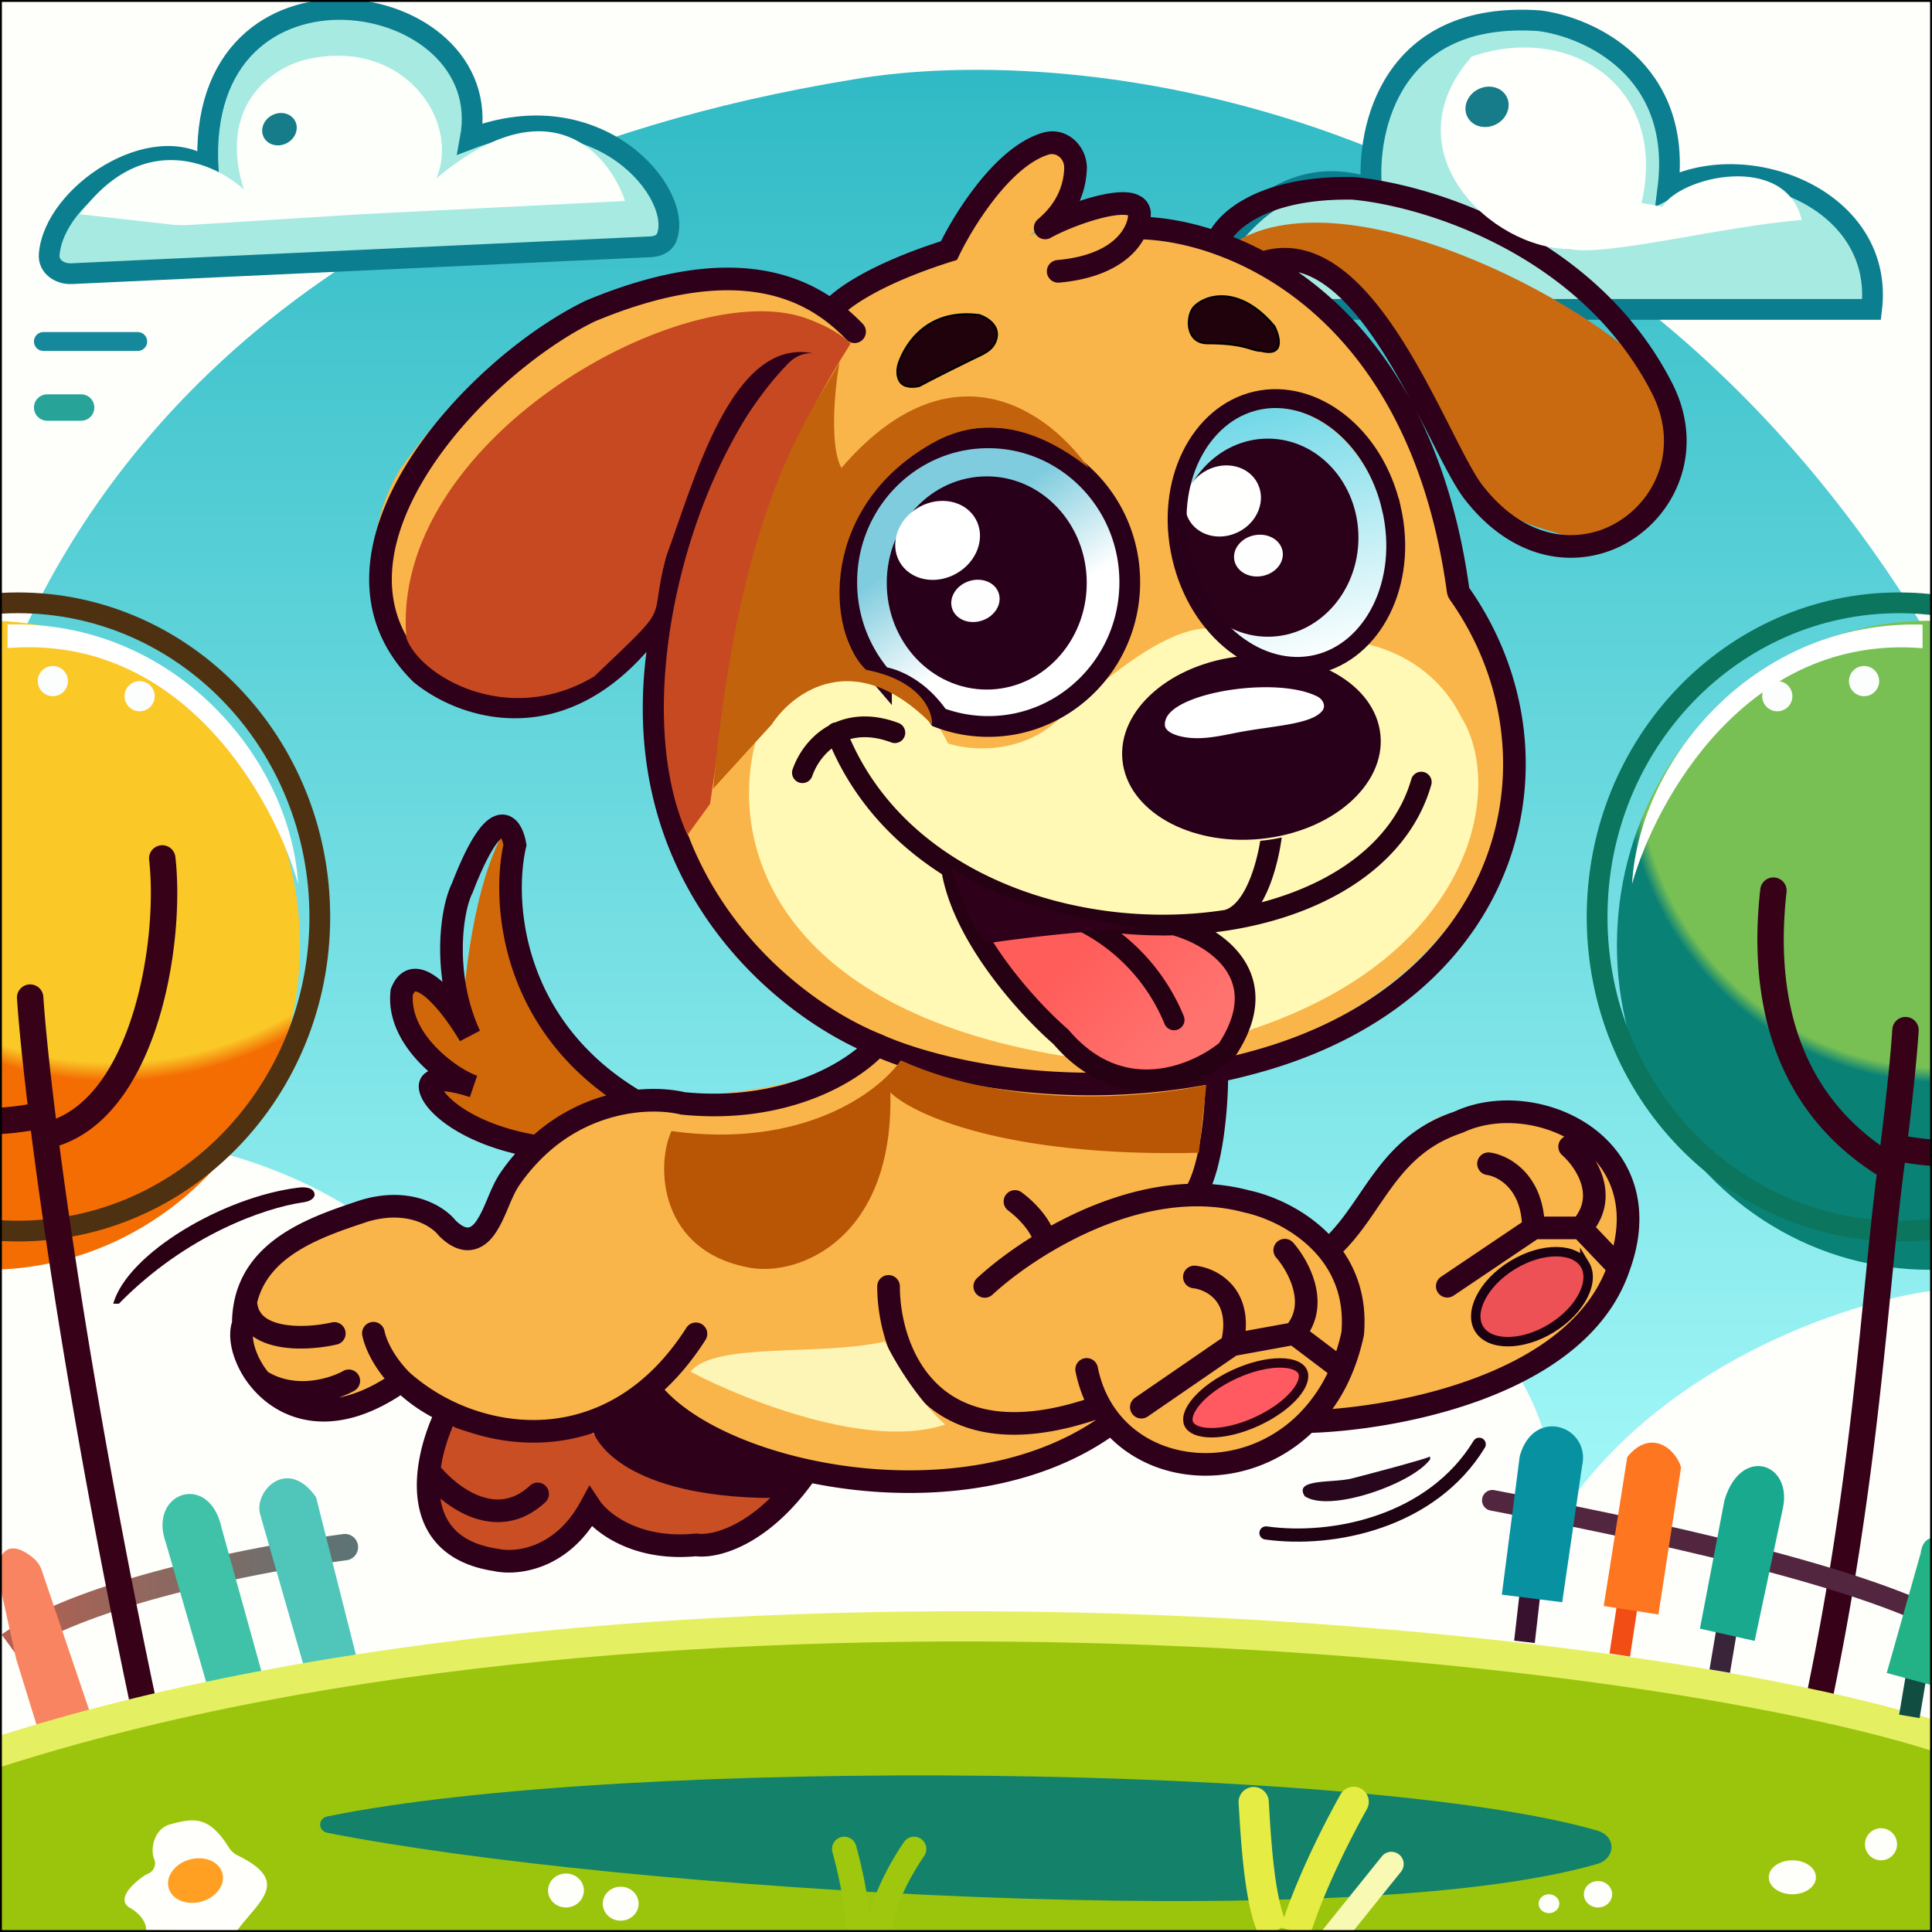
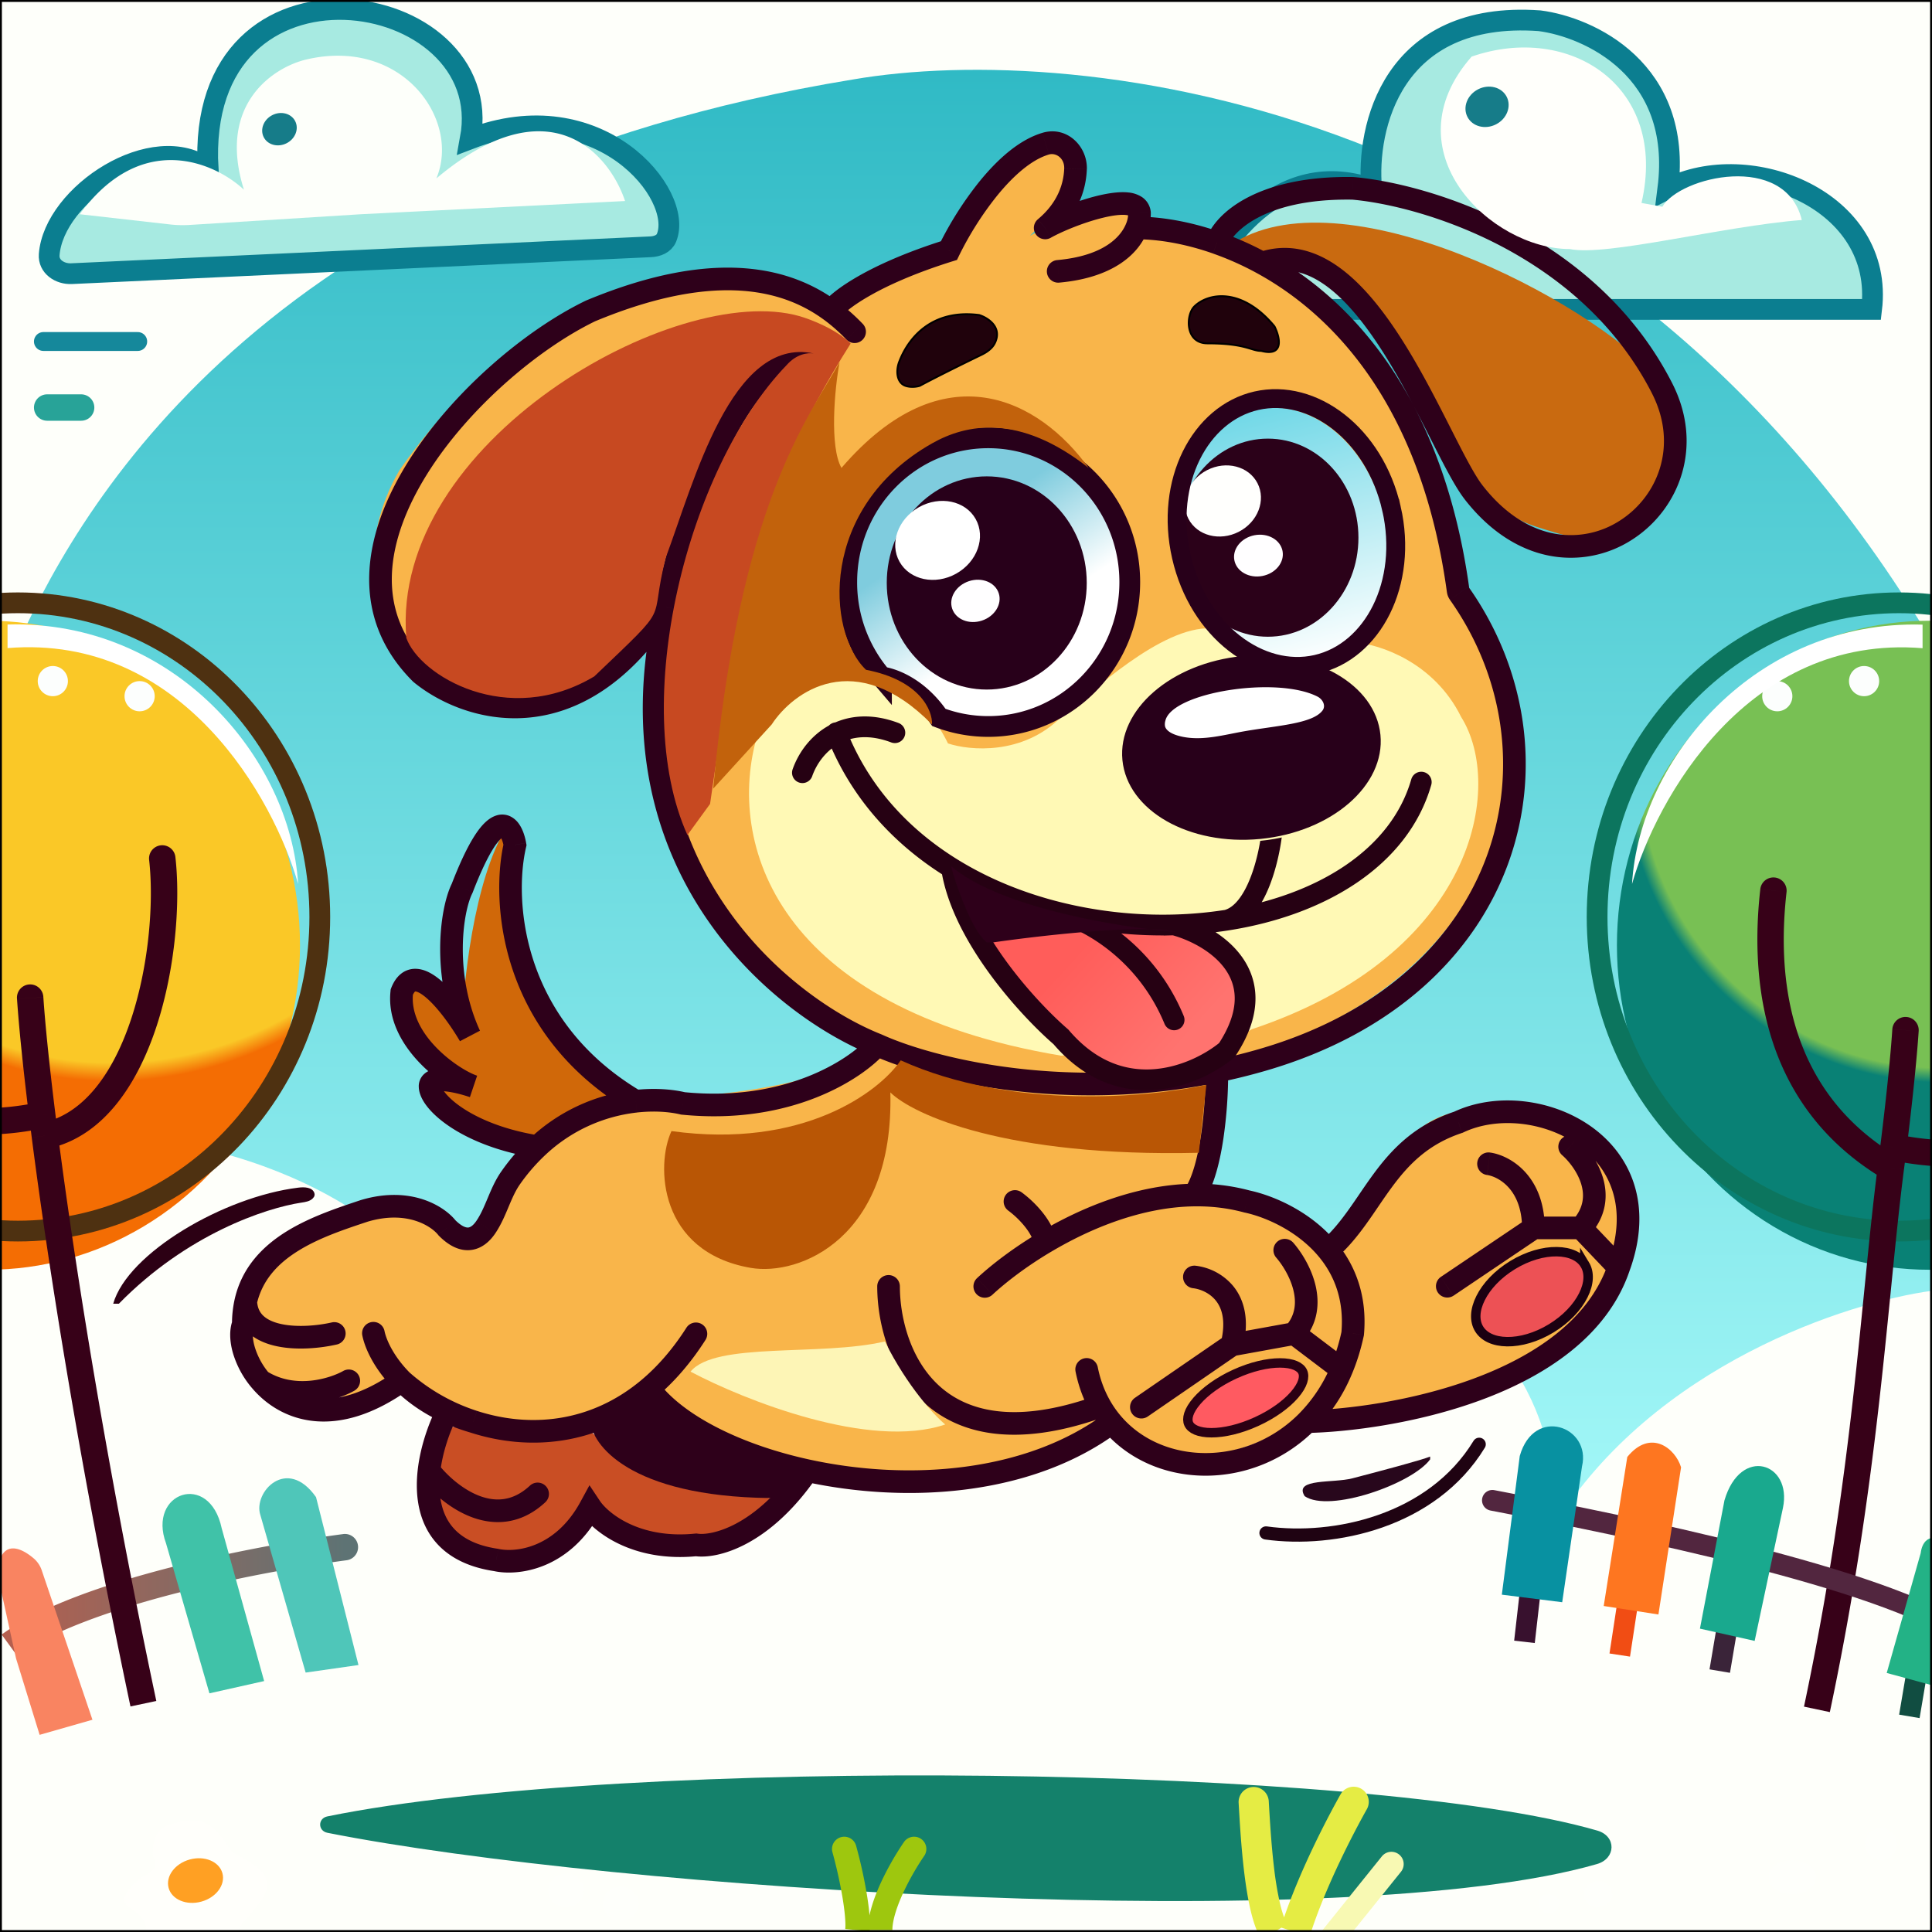
<svg xmlns="http://www.w3.org/2000/svg" width="1024" height="1024" fill="none" viewBox="0 0 1024 1024">
  <g clip-path="url(#a)">
    <path fill="#FEFFFA" d="M0 0h1024v1024H0z" />
    <path fill="url(#b)" d="M183.89 826.94a7 7 0 0 0-1.78-13.88zm-1.78-13.88a804 804 0 0 0-92.08 17.79c-34.18 8.8-68.77 20.63-89.15 35.5l8.24 11.3c18.02-13.13 50.26-24.46 84.4-33.25a790 790 0 0 1 90.37-17.46z" />
    <path fill="#4FC6B9" d="m138 803 24 83.5 28-4-22.5-89C152 771.5 134 791 138 803" />
    <path fill="#40C2A8" d="m140 891-29 6.5L88 818c-10-27 23-38.5 29.5-8z" />
    <path fill="#F98461" d="M22.24 832.65 49 911.5l-28 8L8.5 879l-9.4-42.73a15 15 0 0 1-.23-5.6c2.58-14.87 12.62-10.29 19.37-4.36a14.5 14.5 0 0 1 4 6.34" />
    <path fill="url(#c)" d="M452 42.14c-306 50-406.67 220-442 298H-8v264c126-18 212.67 41.34 224 64 514-102.14 613.33 34 608 140 52.8-84.8 155.33-118 200-124v-344c-171.2-288-452.67-318.66-572-298" />
    <path fill="#A7EAE1" d="M344.88 130.8 37.96 145.05c-6.3.3-12.36-3.77-11.89-10.06 2.4-32 55.43-67.03 84.21-45.44-7-123 154-97 139-16 68.03-26.1 113.48 29.44 103.98 52.5-1.33 3.23-4.91 4.59-8.4 4.75M632 164h360c7-58-65-86-108-64 8-63.2-42-85.67-68-89-78.4-5.6-92 57-89 89-52.8-18.4-85.33 35-95 64" />
    <path stroke="#0B7E90" stroke-width="11" d="M344.88 130.8 37.96 145.05c-6.3.3-12.36-3.77-11.89-10.06 2.4-32 55.43-67.03 84.21-45.44-7-123 154-97 139-16 68.03-26.1 113.48 29.44 103.98 52.5-1.33 3.23-4.91 4.59-8.4 4.75ZM632 164h360c7-58-65-86-108-64 8-63.2-42-85.67-68-89-78.4-5.6-92 57-89 89-52.8-18.4-85.33 35-95 64Z" />
    <path fill="#C94E24" d="M412 794c-52-.8-91.73-25.67-101.07-38-24.8 4-59.66 1.67-74 0-35.2 65.6 38 89 70 47l4-9C334 843 395 819 412 794" />
    <path fill="#C96A10" d="M878.29 199.83C842.4 159.13 710.39 90.1 652 130l20.86 8.98c8.69-9.98 37.54-10.98 75.08 52.87 18.17 30.91 34.24 71.6 57.36 83.64 5.85 3.04 12.38 4.75 18.68 6.7 52.44 16.17 79.94-40.85 54.3-82.36" />
    <path fill="#2E001A" d="m313 754 35-19c4.8 25.6 53.33 40 77 44l-10 15c-77.6.8-100.33-26.33-102-40" />
    <path fill="#F9B54A" d="M138.37 670c14.16-12.5 50.8-36.2 84-31 8.33 10.34 27.3 24.8 36.5 0 12.33-19.66 44.3-58.4 73.5-56 38-.5 117.4-7.5 131-31.5 27.86 13.6 101.59 34.98 176.69 13.62-70.45 15.22-150.62 4.49-211.2-35.12-88.72-50-86.85-161.5-71.04-229.1-6.75 18.07-18.1 38.68-34.95 49.1-84.8 72-156-25-111-101 83.2-118.4 185.33-108 226-88 24.8-15.2 53-25.67 64-29 13.6-29.6 43.66-53.67 57-62 25.6 10.4 2 41-13 55 56.8-32.8 61.66-17.67 57-6 47.66 2.33 147.8 44.2 167 193 13 17.33 37.2 62.2 30 103-10.94 79.89-76.95 131.05-156 149.27-.03 16.12-2.15 51-10.5 63.73 34.33 1.67 98.2 22.7 79 93.5-17 42-86.6 70.3-123 31.5-43.6 48.8-135.08 37-175.37 25-57.6-22.4-70.1-41.66-69.15-48.5-30.24 24.44-85.5 48.19-132.98 0-42 26.5-109.9 6.9-73.5-59.5" />
    <path fill="#F9B54A" d="M693.87 753c32.4-34.8 24.16-79.16 15-97 36.5-45 34.5-68.5 82.5-68.5 78 0 75.16 57.34 64 86-18 54.4-115.17 75.67-161.5 79.5" />
    <path fill="#FFF9B5" d="M401.45 389.53c24-54.8 80.5-38 101 4.5 11.5 3.83 39.6 6.4 60-14 16-13 53.1-48.2 79.5-47l10 7.5c10.5.67 35.1 3 49.5 7 3 .17 10.6-1 17-7 12.67 1 41.6 10.3 56 39.5 23 36.5 7.8 125.9-111 165.5-9.6 6.8-71.33 12.17-101 14-150.8-25.2-178-112.5-161-170" />
    <path fill="#D06809" d="M326.51 579c-46.8-24-57.34-104.83-58.01-140.5-17.2 27.2-23.65 85.17-23.49 109l-5-5c-6.4-14-20.33-20.5-26.5-22-8 17.6 17.67 41 31.5 50.5l-21.5 2.5c2.8 20 36.84 29.67 53.5 32z" />
    <path fill="#2E001A" d="m464.95 553.82 2.49-5.46-.14-.07-.13-.05zm-103 31-1.39 5.83.4.1.4.04zm-125 66-4.73 3.68.22.3.27.26zm-44-9-1.72-5.75-.09.03-.09.02zm-64 60 5.6 2.17.4-1.05v-1.12zm84 30 4-4.48-3.57-3.2-3.9 2.79zm161.06-21.78a6 6 0 0 0-10.12-6.44zm-170.19-4.45a6 6 0 1 0-11.74 2.46zm273.13-23.77a6 6 0 0 0-12 0zm40.92-4.4a6 6 0 0 0 8.16 8.8zm143.08-40.6-1.57 5.79.16.04.16.03zm56 70 5.87 1.25.08-.36.03-.37zm-135.11 17.82a6 6 0 1 0-11.77 2.35zm-40.38-92.7a6 6 0 1 0-7.01 9.74zm12.5 26.42 3.06 5.15zm115-96.54-1.68-5.77zm-316-240 5.84 1.32.03-.1.02-.1zm77.23-131.13a6 6 0 1 0-2.48-11.74zm18.44-10.7a6 6 0 0 0 8.64-8.34zm-135.68-15.17-2.3-5.54-.16.06-.15.07zm-90 192-4.24 4.24.2.2.21.18zm280-224 1.8 5.72 2.47-.77 1.13-2.34zm51-12-3.84-4.61a6 6 0 0 0 6.79 9.83zm50-8 6-.23-.01-.27-.04-.27zm-43.54 25.02a6 6 0 1 0 1.08 11.95zM272.95 447.82l5.85 1.35.27-1.19-.21-1.2zm-28 23 5.37 2.68.13-.26.1-.26zm4 78-5.17 3.03 10.62-5.55zm-36-23-5.59-2.19-.28.74-.1.78zm38 50-1.9 5.69 3.84-11.37zm34 31.95 4.1 4.39zm432-507.95.52-5.98-.21-.02h-.21zm164 106-5.34 2.72zm-100 55-4.74 3.67zm-112-121.38-2.87 5.26zm-432 608.9 2.5-5.46zm26 78.48 1.32-5.86-.22-.05-.22-.03zm50-28 5-3.33-5.52-8.28-4.75 8.74zm56 20 .87-5.94-.73-.1-.74.07zm404-224 1.9 5.69.34-.12.34-.15zm-69 67.81-4.65 3.8zm-102.4 78.24a6 6 0 0 0 6.8 9.9zm109.5-15.05 5.54 2.32zm-25.58-67.14a6 6 0 0 0-9.04 7.9zm-51.88 12.17a6 6 0 0 0-1.28 11.93zM227.39 779.5l-5.97-.7zm61.64 16.71a6 6 0 1 0-8.16-8.8zm-110.77-83.54a6 6 0 1 0-2.62-11.7zm-48.01-22.85-5.85-1.34zm57.67 47.21a6 6 0 0 0-5.93-10.43zm575.68-60.19a6 6 0 0 0 6.7 9.95zm49.35-26.02v-6h-1.83l-1.52 1.02zm-23.17-39.95a6 6 0 1 0-1.66 11.89zm46.14-7.6a6 6 0 1 0-7.94 9zM554.2 76.16l-1.71-5.75zm15.85 13.35 6 .2zm203.34 224.92 4.9-3.47zm-.54-1.36 5.94-.81zM257.49 650.41l4.97 3.37zm13.17-26.13-4.91-3.45zm189.76-74.4c-9.71 11.19-43.8 34.37-97.87 28.97l-1.2 11.94c57.93 5.79 95.84-18.9 108.13-33.04zm-207.89 97.16c-1.78 2.62-3.29 3.43-4.25 3.56-.8.1-3.07-.01-7.09-4.03l-8.48 8.49c5.33 5.34 11.14 8.25 17.17 7.43 5.87-.8 9.96-4.86 12.58-8.71zm-10.84.1c-6.17-7.93-24.06-19-50.46-11.07l3.45 11.5c21.59-6.48 34.37 2.86 37.53 6.93zm-32.74 89.15a113 113 0 0 0 40.15 22.92l3.7-11.41a101 101 0 0 1-35.85-20.45zm40.15 22.92c30.8 10.02 67.67 7.43 98.72-18.7l-7.73-9.18c-27.38 23.04-59.76 25.42-87.28 16.47zm98.72-18.7c9.45-7.96 18.28-18.03 26.2-30.47l-10.13-6.44c-7.32 11.5-15.36 20.63-23.8 27.73zm117.13-58.7c0 18.1 5.8 43.8 24.1 60.96 18.8 17.62 49.14 24.78 94.89 8.7l-3.98-11.31c-43.05 15.12-68.2 7.45-82.7-6.15-15-14.05-20.3-35.96-20.3-52.2zm61.08 4.4c7.02-6.5 17.78-14.85 30.99-22.7l-6.13-10.31c-13.9 8.26-25.35 17.1-33.02 24.22zm8.42-44.53a48 48 0 0 1 8.06 7.6c2.95 3.5 5 7.06 5.53 10.1l11.82-2.05c-1.07-6.12-4.69-11.65-8.17-15.79a60 60 0 0 0-10.23-9.6zm22.57 21.84c21.37-12.71 48.52-23.76 76.01-24.13l-.16-12c-30.4.41-59.64 12.53-81.99 25.81zm76.01-24.13c8.82-.12 17.66.86 26.35 3.22l3.14-11.58a107 107 0 0 0-29.65-3.64zm5.92-69.57c0 7.45-.58 19.56-2.34 31.45-1.8 12.2-4.66 23-8.6 28.72l9.88 6.8c5.66-8.22 8.8-21.53 10.6-33.77a243 243 0 0 0 2.46-33.2zm-176.49-10.54c31.1 14.16 115.37 35.16 208.16 8.3l-3.34-11.53c-89.6 25.94-170.93 5.48-199.84-7.7zm208.16 8.3c68.95-19.96 111.55-62.05 128.98-110.55 17.4-48.4 9.48-102.54-21.32-146.07l-9.8 6.93c28.64 40.47 35.84 90.53 19.83 135.08-15.97 44.45-55.3 84.06-121.03 103.08zm-203.45-19.34c-24.18-9.6-58.95-32.49-83.8-69.66-24.73-36.97-39.8-88.3-24.57-155.44l-11.7-2.65c-15.98 70.46-.2 125.14 26.29 164.76 26.36 39.43 63.19 63.75 89.35 74.14zm-108.32-225.3c3.93-20.67 12.41-52.23 24.95-79.57 6.28-13.68 13.46-26.06 21.43-35.46 8-9.45 16.38-15.4 24.96-17.22l-2.48-11.74c-12.22 2.58-22.74 10.7-31.64 21.2-8.93 10.54-16.65 23.99-23.17 38.21-13.06 28.46-21.78 61-25.84 82.33zm-48.51-163.52c-31.99 15.47-71.11 48.48-94.36 85.85-11.64 18.73-19.57 38.97-20.26 58.98-.7 20.23 6.03 39.86 22.99 56.8l8.48-8.48c-14.54-14.54-20.06-30.92-19.48-47.9.6-17.22 7.48-35.41 18.46-53.06 22-35.38 59.38-66.87 89.4-81.4zm-91.22 202.02c12.6 10.43 34.59 21.02 60.06 19 25.8-2.04 54.01-16.93 78.81-55.37l-10.08-6.5c-23.2 35.95-48.33 48.23-69.68 49.92-21.7 1.71-40.71-7.4-51.45-16.3zm238.15-189.79a105 105 0 0 0-13.19-11.66l-7.13 9.65a93 93 0 0 1 11.68 10.34zm-13.19-11.66c-11.57-8.55-27.43-16.14-49.34-17.8-21.82-1.66-49.29 2.58-84.1 17.09l4.62 11.07c33.54-13.97 59.09-17.68 78.57-16.2 19.4 1.48 33.15 8.13 43.12 15.5zm1.32 8.31c1.14-1.59 5.62-5.87 15.44-11.47 9.6-5.5 23.85-12 43.9-18.29l-3.59-11.45c-20.74 6.5-35.8 13.34-46.26 19.32-10.25 5.85-16.58 11.18-19.25 14.92zm62.95-32.87a172 172 0 0 1 20.02-31.56c8.8-10.86 18.44-19.26 27.53-21.96l-3.41-11.5c-12.71 3.77-24.28 14.6-33.45 25.9a184 184 0 0 0-21.49 33.89zm55.7-46.13c-.27 8-3.41 18.13-13.94 26.9l7.68 9.23c13.47-11.22 17.87-24.73 18.25-35.71zm-7.15 36.74c6-3.39 17.6-8.19 27.75-10.64 5.15-1.25 9.34-1.74 12.05-1.46 1.34.14 1.8.42 1.79.41a1.4 1.4 0 0 1-.49-.77l11.9-1.53a10.7 10.7 0 0 0-4.6-7.58 16 16 0 0 0-7.37-2.47c-4.78-.49-10.56.4-16.1 1.73-11.2 2.71-23.83 7.92-30.83 11.86zm41.06-13a14 14 0 0 1-1.13 5.54l11.14 4.47a26 26 0 0 0 1.98-10.46zm-1.13 5.54c-2.67 6.67-11.48 17-36.42 19.26l1.08 11.95c28.23-2.56 41.71-14.87 46.48-26.74zm-233.49 460.4c-6.98-1.66-16.44-2.43-27.05-1.25l1.32 11.92c9.35-1.03 17.41-.31 22.95 1zm-96.23-132.52c-7.06 30.42-3.34 100.9 66.79 142.4l6.1-10.33c-64.27-38.03-67.48-102.33-61.2-129.36zm11.75.31c-.56-3.19-1.66-7-3.72-9.97a12 12 0 0 0-4.79-4.17 10 10 0 0 0-7.39-.37c-4.41 1.42-8.15 5.56-11.55 10.91-3.6 5.66-7.59 13.91-12.06 25.49l11.2 4.32c4.33-11.23 8-18.67 10.98-23.37a28 28 0 0 1 3.7-4.83c.99-.97 1.47-1.12 1.41-1.1-.21.06-.75.11-1.29-.14-.38-.17-.36-.32-.07.1.63.9 1.33 2.75 1.76 5.22zm-39.28 21.36c-3.56 7.13-6.23 19.86-6.28 34.47-.05 14.77 2.56 32.17 10.2 48.73l10.9-5.03c-6.76-14.64-9.15-30.24-9.1-43.66.05-13.6 2.58-24.27 5.02-29.14zm14.55 77.65c-4.6-7.85-12.2-18.85-19.9-25.62-3.66-3.22-8.46-6.5-13.7-6.67a12 12 0 0 0-8.13 2.75c-2.3 1.88-3.9 4.49-5.04 7.39l11.18 4.37c.66-1.7 1.25-2.3 1.45-2.46.08-.06.05-.06.17-.05.78.02 2.84.77 6.15 3.68 6.26 5.5 13.07 15.2 17.47 22.68zm-1.23 24.36c-4.05-1.39-10.3-3.12-15.75-3.64-2.62-.25-5.77-.3-8.52.58a10 10 0 0 0-4.52 2.87 8.8 8.8 0 0 0-2.16 5.87h12c0 .53-.2 1.34-.8 2.03-.51.57-.97.69-.85.65.37-.12 1.53-.27 3.7-.06 4.14.4 9.39 1.81 13 3.05zm83.39 7.59a96.5 96.5 0 0 0-55.43 25.65l8.18 8.78a84.6 84.6 0 0 1 48.57-22.5zm-55.43 25.65a111 111 0 0 0-15.11 17.45l9.82 6.9a99 99 0 0 1 13.47-15.57zm-58.9-27.56c0 4.06 2.25 8.03 4.92 11.27 2.84 3.46 6.9 7.03 12.02 10.4 10.3 6.77 25.37 13.06 45.1 16.2l1.9-11.85c-18.26-2.9-31.7-8.65-40.4-14.37-4.37-2.88-7.44-5.67-9.35-8-2.09-2.54-2.2-3.79-2.2-3.65zm380.44-449c10.95 0 25.1 2.13 40.56 7.56l3.98-11.32c-16.63-5.84-32.13-8.24-44.54-8.24zm48.24 3.8c2.15-6.4 17.88-25.58 66.21-24.8l.2-12c-50.87-.82-73.27 19.48-77.79 33zm65.8-24.83c18.39 1.6 48.81 8.69 79.4 24.78 30.52 16.08 60.88 40.96 79.77 77.97l10.68-5.45c-20.3-39.79-52.78-66.24-84.87-83.13-32.04-16.87-64.01-24.39-83.95-26.12zM875.6 208.54c14.04 27.53 3.1 54.52-17.02 67.38a47.8 47.8 0 0 1-34.91 6.87c-12.56-2.4-25.94-10.1-37.98-25.65l-9.5 7.35c13.56 17.5 29.38 27.07 45.23 30.09a59.8 59.8 0 0 0 43.63-8.55c24.87-15.9 38.32-49.46 21.24-82.94zM642.96 134.4a157 157 0 0 1 23.12 10.31l5.75-10.53a168 168 0 0 0-24.89-11.1zm23.12 10.31c42.4 23.16 87.62 72.62 100.82 169.18l11.9-1.62c-13.69-100.08-61-152.98-106.97-178.1zM785.7 257.14c-4.4-5.67-10.07-16.86-17.33-31.17-7.1-13.98-15.46-30.36-24.99-45.41-9.48-14.98-20.42-29.14-32.88-38.35-12.65-9.36-27.35-13.92-43.47-8.46l3.85 11.37c11.37-3.85 22-1.02 32.48 6.73 10.67 7.9 20.66 20.56 29.88 35.13 9.18 14.5 17.3 30.39 24.43 44.42 6.95 13.7 13.25 26.27 18.54 33.1zm-593.62 450.9c2.41 11.5 14.27 32.86 42.37 45.75l5-10.91c-24.74-11.35-34.02-29.62-35.63-37.3zm42.37 45.75q6.78 3.12 14.83 5.48l3.34-11.53a95 95 0 0 1-13.17-4.86zm27.18 78.88c12.56 2.84 39.93-.3 56.6-31l-10.55-5.72c-13.74 25.31-35.3 26.84-43.4 25.01zm46.33-30.53c6.57 9.86 27.39 26.07 61.59 22.65l-1.2-11.94c-29.8 2.98-46.31-11.22-50.4-17.36zm31.17-62.65c15.48 20.9 49.14 37.53 87.55 45.87l2.55-11.72c-37.4-8.13-67.58-23.9-80.46-41.3zm87.55 45.87c53.9 11.71 120.65 7.83 166.89-27.07l-7.23-9.58c-42.38 31.98-105.04 36.24-157.11 24.93zm-58.6 39.4c12.63 1.85 39.98-5.78 64.81-41.86l-9.88-6.8c-23.16 33.65-46.49 37.76-53.19 36.78zm320.45-75.49c-17.82 17.92-42.22 23.99-63.29 19.43-20.93-4.53-38.49-19.48-43.4-44.06l-11.77 2.35c5.94 29.72 27.5 48 52.63 53.44 25 5.4 53.58-1.82 74.33-22.7zm4.38 10.23c21.7-.46 58.18-4.93 92.18-17.5 33.8-12.51 66.65-33.6 78.54-68.24l-11.35-3.9c-10.12 29.48-38.66 48.78-71.35 60.88-32.48 12.01-67.6 16.33-88.28 16.76zm82.62-159.26c17.88-8.5 42.84-5.97 60.48 6.36 8.7 6.08 15.42 14.41 18.69 24.75 3.26 10.31 3.23 23.1-2.38 38.4l11.26 4.13c6.39-17.38 6.74-32.92 2.56-46.14-4.17-13.2-12.7-23.6-23.25-30.97-20.86-14.58-50.4-17.88-72.51-7.37zM659.7 642.68c11 2.35 28.18 9.76 39.6 23.75l9.3-7.6c-13.61-16.66-33.55-25.14-46.4-27.88zm39.6 23.75c7.91 9.69 13.18 22.65 11.67 39.86l11.96 1.05c1.8-20.52-4.57-36.55-14.33-48.5zm8.58.74c6.51-5.65 11.7-12.1 16.36-18.59 2.33-3.24 4.57-6.54 6.76-9.76 2.21-3.24 4.38-6.4 6.66-9.49 9-12.22 19.33-22.89 37.18-28.82l-3.78-11.39c-21.14 7.02-33.31 19.85-43.06 33.1-2.42 3.28-4.7 6.6-6.91 9.84-2.23 3.27-4.37 6.43-6.59 9.51-4.43 6.16-8.99 11.77-14.48 16.53zm-99.53 83.6 48-33-6.8-9.9-48 33zm45.67-32.05 33-6-2.14-11.8-33 6zm57.06-13.16a100 100 0 0 1-5.56 17.94l11.07 4.64q3.9-9.25 6.23-20.07zm-5.56 17.94a80 80 0 0 1-17 25.77l8.51 8.46a92 92 0 0 0 19.56-29.6zm-23.19-11.9 25.1 19 7.25-9.57-25.1-19zm-5.9-45.02c3.2 3.67 7.3 10.1 9.05 17.05 1.7 6.8 1.1 13.5-4 19.19l8.94 8c8.51-9.51 9.06-20.7 6.7-30.1-2.32-9.24-7.52-17.31-11.65-22.04zm-44.12 16.2c3.5.38 8.51 2.24 11.93 6.35 3.18 3.83 5.73 10.52 2.88 22.27l11.66 2.83c3.55-14.65.77-25.45-5.31-32.77a30.7 30.7 0 0 0-19.88-10.61zM231.6 745.63c-4.38 8.71-8.72 20.76-10.17 33.18l11.92 1.39c1.25-10.73 5.07-21.43 8.97-29.17zm-10.17 33.18c-1.3 11.22-.32 23.41 5.9 33.61 6.39 10.45 17.65 17.8 34.75 20.33l1.76-11.87c-14.36-2.12-22.11-7.91-26.26-14.71-4.3-7.04-5.37-16.19-4.23-25.97zm1.21 4.36c5.36 6.93 14.96 16.06 26.63 20.66 5.92 2.33 12.56 3.57 19.49 2.57 6.99-1 13.87-4.23 20.28-10.19l-8.16-8.8c-4.79 4.45-9.47 6.49-13.83 7.11-4.43.64-8.94-.1-13.38-1.85-9.04-3.57-17.02-11-21.53-16.83zm-31.58-147.05c-11.86 3.96-26.53 8.75-39.06 16.48-12.67 7.82-23.73 18.99-27.59 35.88l11.7 2.67c2.91-12.73 11.2-21.56 22.19-28.33 11.13-6.87 24.4-11.26 36.56-15.31zm-66.65 52.36a60 60 0 0 0-1.45 13.34h12c0-3.9.41-7.44 1.15-10.67zm51.24 12.48c-7.12 1.6-17.61 2.63-26.13.9-4.23-.85-7.5-2.3-9.67-4.22-2-1.78-3.41-4.25-3.6-8.11l-11.98.57c.33 7.01 3.13 12.53 7.61 16.51 4.32 3.83 9.83 5.92 15.25 7.01 10.79 2.2 23.13.85 31.14-.95zm-52.28-1.32c-2.05 5.26-1.6 11.69.15 17.7a51 51 0 0 0 10.04 18.35l9.16-7.75a39 39 0 0 1-7.68-13.97c-1.37-4.67-1.2-8.14-.49-9.98zm10.2 36.05c7.46 8.83 18.6 16.11 32.98 17.51s31.18-3.18 49.9-16.5l-6.97-9.77c-17.02 12.11-31 15.37-41.77 14.33-10.79-1.05-19.2-6.48-24.99-13.32zM182 726.6c-3.42 1.94-9.88 4.46-17.45 5.2-7.5.72-15.74-.34-23.2-5.06l-6.41 10.15c10.28 6.49 21.35 7.76 30.76 6.85 9.35-.9 17.43-3.98 22.23-6.7zm630.96-69.78h25v-12h-25zm20.66-1.87 20 21 8.69-8.27-20-21zm-63.3 31.84 45.79-30.86-6.71-9.95-45.8 30.86zm45.79-30.86.2-.14-6.7-9.95-.21.14zm-27.98-33.17c5.23.73 18.48 6.84 18.62 28.24l12-.08c-.19-27.98-18.47-38.59-28.96-40.05zm39.86-10.49c3.58 3.16 8.1 8.83 10.06 15.23 1.83 6.03 1.45 12.68-4.54 19.3l8.9 8.04c9.22-10.18 10-21.38 7.12-30.84-2.77-9.08-8.85-16.54-13.6-20.73zm-575.13-42.14c-4.84-1.62-14.24-7.15-22.06-15.38s-13.01-18.07-11.88-28.27L207 525.15c-1.7 15.25 6.17 28.45 15.1 37.86s19.95 16.16 26.96 18.5zM555.9 81.9c3.78-1.12 8.34 1.94 8.15 7.39l12 .42c.41-12.11-10.5-23.19-23.56-19.31zm222.38 229.05q.42.6.51 1.3l-11.88 1.62a9 9 0 0 0 1.58 4.01zM262.46 653.78c3.14-4.63 5.25-9.74 7.1-14.14 1.94-4.6 3.63-8.52 6.01-11.91l-9.82-6.9c-3.24 4.6-5.38 9.71-7.25 14.15-1.95 4.64-3.62 8.6-5.97 12.06z" />
    <g filter="url(#d)">
      <ellipse cx="9.5" cy="486" fill="url(#e)" rx="165.5" ry="172" />
    </g>
    <path stroke="#4E3111" stroke-width="11" d="M169.5 486c0 92.16-71.83 166.5-160 166.5s-160-74.34-160-166.5 71.83-166.5 160-166.5 160 74.34 160 166.5Z" />
    <g filter="url(#f)">
      <ellipse cx="165.5" cy="172" fill="url(#g)" rx="165.5" ry="172" transform="matrix(-1 0 0 1 1172 314)" />
    </g>
    <path stroke="#0C755E" stroke-width="11" d="M846.5 486c0 92.16 71.83 166.5 160 166.5s160-74.34 160-166.5-71.83-166.5-160-166.5-160 74.34-160 166.5Z" />
    <path fill="#370118" d="M22.98 528.53a7 7 0 1 0-13.96.94zm69.98-74.32a7 7 0 1 0-13.92 1.58zM23.76 602l-6.94.9zm-6.94.9c9.1 70.68 26 177 52.33 301.55l13.7-2.9C56.59 777.37 39.77 671.42 30.7 601.11zm62.22-147.11c2.48 21.85.08 54.84-9.28 83.54-9.5 29.13-25.2 51.14-47.44 55.82l2.89 13.7c30-6.32 48-34.98 57.86-65.18 9.99-30.63 12.59-65.64 9.89-89.46zM9.02 529.47c.94 14.02 3.04 35.22 6.4 62.4l13.9-1.73c-3.35-27.04-5.42-47.96-6.34-61.6zm6.4 62.4 1.4 11.02 13.89-1.78q-.73-5.64-1.39-10.97zm5.48-7.71c-7.43 1.6-18.6 3.25-28 3.1-4.75-.09-8.49-.62-10.94-1.52a6 6 0 0 1-2.02-1.07l-.1-.11.02.04v.03l-13.72 2.74c1.29 6.46 6.44 9.85 11.01 11.52 4.61 1.68 10.17 2.27 15.53 2.36 10.83.18 23.14-1.68 31.17-3.4zm982.07-38.63a7 7 0 0 1 13.97.94zM933 471.21a7 7 0 0 1 13.91 1.58zM1002.19 619l6.94.9zm6.94.9c-8.99 69.82-12.91 162.84-39.28 287.55l-13.7-2.9c26.23-124.02 29.93-215.26 39.1-286.44zm-62.22-147.11c-5.08 44.8.26 105.36 58.86 140.2l-7.16 12.03c-65.87-39.17-70.88-107.27-65.61-153.8zm70.03 73.68c-.94 14.02-3.05 35.22-6.41 62.4l-13.9-1.73c3.36-27.04 5.43-47.96 6.34-61.6zm-6.41 62.4q-.66 5.35-1.4 11.02l-13.88-1.78 1.38-10.97zm-5.47-7.71c7.43 1.6 18.6 3.25 27.99 3.1 4.75-.09 8.49-.62 10.95-1.52a6 6 0 0 0 2.02-1.07l.1-.11-.02.04-.01.03 13.73 2.74c-1.29 6.46-6.44 9.85-11.01 11.52-4.62 1.68-10.17 2.27-15.53 2.36-10.84.18-23.15-1.68-31.17-3.4z" />
    <circle cx="28" cy="361" r="8" fill="#FCFEFD" />
    <circle cx="8" cy="8" r="8" fill="#FCFEFD" transform="matrix(-1 0 0 1 996 353)" />
    <circle cx="74" cy="369" r="8" fill="#FCFEFD" />
    <circle cx="8" cy="8" r="8" fill="#FCFEFD" transform="matrix(-1 0 0 1 950 361)" />
    <path fill="#fff" d="M4 343.5c92.8-7.6 141.33 80.17 154 125-4-66.8-66-140-154-137.5zm1015 .06c-92.8-7.6-141.33 80.17-154 125 4-66.8 66-140 154-137.5z" />
-     <path fill="#9BC50C" stroke="#E4F062" stroke-width="16" d="M1046 932.65v-5.63l-5.3-1.9c-79.18-28.42-251.92-55.7-448.33-61.84-196.53-6.14-418.07 8.85-594.82 65.76L-8 930.82v154.23l8.05-.05 1038-7 7.95-.05z" />
    <path stroke="#52263F" stroke-linecap="round" stroke-width="11" d="M791 795.21c73 14 206 41 250 71" />
    <path stroke="#38112E" stroke-width="11" d="m808 870.21 3-26.21" />
    <path stroke="#F14D14" stroke-width="11" d="m858.5 877.21 4-26.21" />
    <path stroke="#3A2439" stroke-width="11" d="M911.5 885.71 915 865" />
    <path stroke="#114D41" stroke-width="11" d="m1012 909.71 3.5-20.71" />
    <path fill="#0891A1" d="m828 849.21-32-4 9.5-73.5c7.6-26.8 38-15.5 33 5.5z" />
    <path fill="#FE7620" d="m879 855.71-29-4.5 12.5-79c12.4-15.2 25.5-4.5 28.5 5.5z" />
    <path fill="#19A98E" d="m930 869.71-29-6.5 13-68c8.5-29 36-20 31 4z" />
    <path fill="#23B286" d="m1024 893.21-24-6.5 18-63.5c.8-6.4 4.33-8 6-8z" />
    <path fill="#14816B" d="M846.64 970.26c-120.7-35.1-514.43-39.86-673.13-7.53-5.11 1.04-5.09 7.67.03 8.69 152.04 30.14 539.64 55.02 672.87 16.57 10.15-2.93 10.38-14.78.23-17.73" />
    <path fill="#FDFFFA" d="M231.3 94.55c60-50.4 91.66-13 100 12l-140 7-90.75 5.67a60 60 0 0 1-10.5-.27l-47.76-5.4c32.8-44.8 71.67-27.34 87-13-14.4-45.6 16-65 33-69 51-12 82 32 69 63" />
    <path fill="url(#h)" d="M650.3 556.55c26.4-40-7.68-60.89-28-66.33a230 230 0 0 1-60-6.33c-20.53-4.97-40.33-12.87-58-23.85 5.6 36.39 41 74.83 58 89.5 32 37.6 72 20.34 88 7" />
    <path stroke="#260113" stroke-linecap="round" stroke-width="11" d="M443.3 388.36c12.2 31.29 34.16 55.02 61 71.68m249-45.5c-11.55 40.23-53.28 65.35-103 73.15m-225-78.14c5.66-16 23-31 49-21.2m148 101.87c20.32 5.44 54.4 26.33 28 66.33-16 13.33-56 30.6-88-7-17-14.68-52.4-53.12-58-89.51m118 30.18a230 230 0 0 1-60-6.33m60 6.33a218 218 0 0 0 28-2.53m-146-27.65c17.67 10.97 37.47 18.88 58 23.85m0 0c13.66 3.55 44.8 19.86 60 56.66m52-101c-1.34 14.3-8 43.94-24 48.14" />
    <path fill="#28001A" stroke="#FFF9B5" d="M668.08 445.15c18.97-1.86 35.63-9 47.23-19.05s18.18-23.07 16.85-36.65c-1.34-13.59-10.3-25.08-23.64-32.7-13.33-7.6-31.06-11.37-50.03-9.52-18.97 1.86-35.63 9-47.24 19.05s-18.17 23.07-16.84 36.65c1.33 13.59 10.3 25.08 23.63 32.7 13.34 7.6 31.07 11.37 50.04 9.52Z" />
    <path fill="url(#i)" d="M524.5 385.48c41.14 0 74.5-34.25 74.5-76.5s-33.36-76.5-74.5-76.5-74.5 34.25-74.5 76.5a77.6 77.6 0 0 0 12.55 42.5c10.15 4.05 31.35 15.48 34.95 28.82a73 73 0 0 0 27 5.18" />
    <ellipse cx="523" cy="308.98" fill="#28001A" rx="53" ry="56.5" />
    <ellipse cx="496.95" cy="286.42" fill="#fff" rx="23.14" ry="20.19" transform="rotate(-29.31 496.95 286.42)" />
    <ellipse cx="517" cy="318.48" fill="#FFFEFF" rx="13" ry="11" transform="rotate(-18.3 517 318.48)" />
    <ellipse cx="681.63" cy="283.92" fill="url(#j)" rx="53.12" ry="68.72" transform="rotate(-13.94 681.63 283.92)" />
    <ellipse cx="672" cy="284.98" fill="#2B0119" rx="48" ry="52.5" />
    <ellipse cx="667" cy="294.48" fill="#FFFEFF" rx="13" ry="11" transform="rotate(-10.78 667 294.48)" />
    <ellipse cx="648.18" cy="265.52" fill="#FFFFFD" rx="20.59" ry="18.37" transform="rotate(-27.19 648.18 265.52)" />
    <path fill="#fff" d="M698.32 369.22c-21.67-11.1-77.16-2.22-80.65 12.77a6.5 6.5 0 0 0-.18 2.97c.49 1.94 2.94 4.27 9.46 5.58 10.8 2.16 21.82-1.08 32.67-2.97 17.39-3.03 35.86-3.93 41.29-10.92 1.96-2.51.25-5.97-2.59-7.43" />
    <path fill="#20020C" d="M519 166.98c-25.26-3.28-37.67 12.28-42.43 24.87-1.82 4.84-1.31 11.26 3.65 12.74 2.7.8 5.56.44 7.28-.1 8.73-4.7 23.25-11.86 32.41-16.3 3.03-1.46 5.97-3.4 7.42-6.44 3.93-8.24-3.45-13.19-8.33-14.77m156.35 5.82c-17.55-21-35.37-17.3-42.35-10.32-4.5 4.5-5 19.5 7 19.5 20.24 0 22.96 3.94 28.37 4q.14 0 .26.04c12.1 3.05 9.75-7.14 6.97-12.83a2 2 0 0 0-.25-.39" />
    <path stroke="#000" d="M519 166.98c-25.26-3.28-37.67 12.28-42.43 24.87-1.82 4.84-1.31 11.26 3.65 12.74 2.7.8 5.56.44 7.28-.1 8.73-4.7 23.25-11.86 32.41-16.3 3.03-1.46 5.97-3.4 7.42-6.44 3.93-8.24-3.45-13.19-8.33-14.77Zm156.35 5.82c-17.55-21-35.37-17.3-42.35-10.32-4.5 4.5-5 19.5 7 19.5 20.24 0 22.96 3.94 28.37 4q.14 0 .26.04c12.1 3.05 9.75-7.14 6.97-12.83a2 2 0 0 0-.25-.39Z" />
    <path fill="#2E001A" d="M609.33 492.51c-23.46-.53-62.58 4.04-82.83 6.97H523c-8-6.4-16-29.66-19-40.5 22.34 19.25 73.08 29.54 105.33 33.53 5.9.14 10.8.6 14.17 1.47a335 335 0 0 1-14.17-1.47" />
    <path fill="#B95605" d="M397.9 672c-49-8.5-50.34-54.67-42-72.5 69.6 9.6 110-20.67 121.5-37.5 59.2 26.8 132.66 19.5 162 13l-4 36c-102.4 2.4-151.67-20.33-163.5-32 2 77.6-48.4 97.44-74 93" />
    <path fill="#FDF5B6" d="M366 727c13-16 69-8 103-16 12 24 26.33 39.33 32 44-40 13.6-106.67-13-135-28" />
    <path stroke="#28001A" stroke-width="10" d="M737.52 269.54c9.01 39.58-9.93 75.73-39.78 82.53s-62.58-17.57-71.6-57.15 9.92-75.72 39.77-82.53c29.85-6.8 62.59 17.58 71.6 57.15Z" />
    <path stroke="#28001A" stroke-width="11" d="M598.8 308.55c0 42.34-33.68 76.5-75 76.5-9.22 0-18.03-1.7-26.17-4.79-10.01-14.68-22.7-20.32-30.43-21.51a77 77 0 0 1-18.4-50.2c0-42.35 33.66-76.5 75-76.5 41.32 0 75 34.15 75 76.5Z" />
    <path fill="#C74921" d="M215.35 338.09c-8.5-103.5 142.5-189.36 208.5-170.5 5.83 1.67 19.4 6.9 27 14.5-53.5 84.5-59.7 142.8-74.5 244l-12 16.5c-31.35-69.59 0-194.5 52.5-249 5.3-6.03 11.26-6.74 14.4-6.25-43.63-9.26-63.53 68.58-78.4 108.25-9.35 36.91 4.65 22.32-37.85 62.91-46 27.5-92.65-.41-99.65-20.41" />
    <path fill="#FF5A61" stroke="#2B0013" stroke-width="5" d="M690.45 727.08c1.22 2.67.2 6.95-4.33 12.18-4.36 5.04-11.4 10.22-20.11 14.2-8.72 3.99-17.24 5.92-23.9 5.92-6.92 0-10.83-2.03-12.05-4.7s-.2-6.95 4.33-12.18c4.36-5.04 11.4-10.22 20.12-14.2 8.71-3.99 17.23-5.92 23.9-5.92 6.91 0 10.82 2.03 12.04 4.7Z" />
    <path fill="#ED5155" stroke="#1B0011" stroke-width="5" d="M839.98 670.2c2.57 4.23 2.36 10.04-.79 16.33-3.13 6.27-9.02 12.64-17 17.51-8 4.87-16.37 7.17-23.37 7.08-7.04-.09-12.3-2.57-14.87-6.79s-2.36-10.03.8-16.33c3.12-6.26 9.01-12.64 17-17.5 7.99-4.87 16.36-7.18 23.36-7.08 7.04.09 12.3 2.56 14.87 6.79Z" />
    <path fill="#C2620C" d="m409 384-31 34c14-151 50-196 67-226-2.67 14-5.4 44.8 1 56 54.4-63.2 105-36 131 0-37-29.13-65-23.2-83-13-60 34-56 100-35 120 28.8 5.6 35.33 21.67 35 29-40.8-41.6-73.67-17.33-85 0" />
    <path fill="#FFFFFB" d="M832 132c19.71 4.01 80.52-12.05 123-15.4-8.84-36.13-64.58-23.08-73.92-7.02l-11.05-2.01C884.31 45.74 832 12 780 30c-44 50 10.16 102 52 102" />
    <path fill="#9EC70E" d="M453.74 978.25a6.5 6.5 0 1 0-12.52 3.5zm36.1 5.43a6.5 6.5 0 0 0-10.72-7.36zm-48.62-1.93a241 241 0 0 1 5.15 22.93c1.35 7.83 1.95 14.26 1.63 17.73l12.95 1.18c.48-5.33-.41-13.24-1.77-21.12a254 254 0 0 0-5.44-24.22zm37.9-5.43a152 152 0 0 0-12.3 21.67c-3.67 8.01-6.84 17.15-6.84 25.01h13c0-4.94 2.16-11.96 5.65-19.59a140 140 0 0 1 11.2-19.73z" />
    <ellipse cx="328.98" cy="1009" fill="#FEFFFB" rx="9.5" ry="9" />
    <ellipse cx="846.98" cy="1004" fill="#FEFFFB" rx="7.5" ry="7" />
    <ellipse cx="949.98" cy="995" fill="#FEFFFB" rx="12.5" ry="9" />
    <circle cx="996.98" cy="977.5" r="8.5" fill="#FEFFFB" />
    <ellipse cx="820.98" cy="1009" fill="#FEFFFB" rx="5.5" ry="5" />
    <ellipse cx="299.98" cy="1002" fill="#FEFFFB" rx="9.5" ry="9" />
    <path fill="#E5EC44" d="M672.46 954.53a8 8 0 0 0-15.97.94zm51.99 4.4a8 8 0 0 0-13.95-7.85zm-67.96-3.46c.5 8.43 1.26 22.74 2.92 36.56.83 6.9 1.9 13.85 3.32 19.98 1.38 5.95 3.24 11.87 5.96 16.23l13.57-8.48c-1.27-2.04-2.66-5.82-3.94-11.35a178 178 0 0 1-3.03-18.29c-1.59-13.23-2.32-27.02-2.83-35.59zm54.01-4.4c-6.05 10.77-22.6 41.7-31.66 70.53l15.27 4.8c8.54-27.17 24.4-56.91 30.34-67.48z" />
    <path fill="#F8F9B3" d="M742.54 992.08a6.5 6.5 0 0 0-10.13-8.16zm-10.13-8.16-33 41 10.13 8.16 33-41z" />
    <path fill="#FFFFFB" d="M89.98 967c-7.66 2.09-10.58 12.08-8.34 18.2.2.54.43 1.08.5 1.66a6 6 0 0 1-3.52 6.17c-.73.37-1.5.69-2.18 1.15-6.04 4.12-14.76 12.29-7.96 16.82 3 1.5 9 6 9 12l48 .5c11.62-15.98 29.16-26.06.42-40.13a11.3 11.3 0 0 1-4.59-4.15c-10.66-17.08-18.78-15.64-31.33-12.22" />
    <ellipse cx="103.63" cy="996.74" fill="#FFA023" rx="14.78" ry="11.58" transform="rotate(-15.33 103.63 996.74)" />
    <path stroke="#15889B" stroke-linecap="round" stroke-width="10" d="M23 181h50" />
    <path stroke="#28A398" stroke-linecap="round" stroke-width="14" d="M25 216h18" />
    <path stroke="#1F0312" stroke-linecap="round" stroke-width="7" d="M671 812.5c36 5 88-6 113-47" />
    <path fill="#28071C" d="M691.5 793c13 9 57-6.5 66.5-19.5V772c-4.17 1.78-24.45 7.18-41.22 11.55-10.08 2.62-30.69-.03-25.53 9.02z" />
    <path fill="#2C0014" d="M165.74 635.22c1.04-1.04 1.2-2.06.85-2.97-1.12-3.05-5.29-3.17-8.5-2.77C118.62 634.32 67.67 664.13 60 691h3c36.16-36.92 77.82-50.71 96.75-53.59h.07c2.13-.33 4.4-.68 5.92-2.2" />
    <ellipse cx="788.17" cy="56.62" fill="#167C89" rx="11.69" ry="10.43" transform="rotate(-27.19 788.17 56.62)" />
    <ellipse cx="148.12" cy="68.47" fill="#167C89" rx="9.36" ry="8.36" transform="rotate(-27.19 148.12 68.47)" />
  </g>
  <path stroke="#000" d="M.5.5h1023v1023H.5z" />
  <defs>
    <linearGradient id="b" x1="5" x2="183" y1="846" y2="846" gradientUnits="userSpaceOnUse">
      <stop stop-color="#B45F4F" />
      <stop offset="1" stop-color="#5E7374" />
    </linearGradient>
    <linearGradient id="c" x1="508" x2="508" y1="37" y2="808.14" gradientUnits="userSpaceOnUse">
      <stop stop-color="#30BAC5" />
      <stop offset="1" stop-color="#A4F8F8" />
    </linearGradient>
    <linearGradient id="h" x1="566" x2="634" y1="510" y2="572" gradientUnits="userSpaceOnUse">
      <stop stop-color="#FF5D5A" />
      <stop offset=".8" stop-color="#FF736F" />
    </linearGradient>
    <linearGradient id="i" x1="478.5" x2="552.5" y1="257.48" y2="370.98" gradientUnits="userSpaceOnUse">
      <stop offset=".25" stop-color="#7FCCDE" />
      <stop offset=".7" stop-color="#fff" />
    </linearGradient>
    <linearGradient id="j" x1="681.63" x2="681.63" y1="215.2" y2="352.64" gradientUnits="userSpaceOnUse">
      <stop stop-color="#71D8E7" />
      <stop offset="1" stop-color="#FEFFFF" />
    </linearGradient>
    <radialGradient id="e" cx="0" cy="0" r="1" gradientTransform="rotate(111.41 -80.03 203.28)scale(328.688 316.267)" gradientUnits="userSpaceOnUse">
      <stop offset=".6" stop-color="#FAC827" />
      <stop offset=".63" stop-color="#F46D03" />
    </radialGradient>
    <radialGradient id="g" cx="0" cy="0" r="1" gradientTransform="matrix(-197.001 169.999 -163.574 -189.556 165 84)" gradientUnits="userSpaceOnUse">
      <stop offset=".6" stop-color="#78C054" />
      <stop offset=".63" stop-color="#098175" />
    </radialGradient>
    <filter id="d" width="335" height="348" x="-160" y="314" color-interpolation-filters="sRGB" filterUnits="userSpaceOnUse">
      <feFlood flood-opacity="0" result="BackgroundImageFix" />
      <feBlend in="SourceGraphic" in2="BackgroundImageFix" result="shape" />
      <feColorMatrix in="SourceAlpha" result="hardAlpha" values="0 0 0 0 0 0 0 0 0 0 0 0 0 0 0 0 0 0 127 0" />
      <feOffset dx="-16" dy="15" />
      <feGaussianBlur stdDeviation="2" />
      <feComposite in2="hardAlpha" k2="-1" k3="1" operator="arithmetic" />
      <feColorMatrix values="0 0 0 0 0.961 0 0 0 0 0.529 0 0 0 0 0.09 0 0 0 1 0" />
      <feBlend in2="shape" result="effect1_innerShadow_5279_316" />
    </filter>
    <filter id="f" width="335" height="348" x="841" y="314" color-interpolation-filters="sRGB" filterUnits="userSpaceOnUse">
      <feFlood flood-opacity="0" result="BackgroundImageFix" />
      <feBlend in="SourceGraphic" in2="BackgroundImageFix" result="shape" />
      <feColorMatrix in="SourceAlpha" result="hardAlpha" values="0 0 0 0 0 0 0 0 0 0 0 0 0 0 0 0 0 0 127 0" />
      <feOffset dx="16" dy="15" />
      <feGaussianBlur stdDeviation="2" />
      <feComposite in2="hardAlpha" k2="-1" k3="1" operator="arithmetic" />
      <feColorMatrix values="0 0 0 0 0.02 0 0 0 0 0.455 0 0 0 0 0.373 0 0 0 1 0" />
      <feBlend in2="shape" result="effect1_innerShadow_5279_316" />
    </filter>
    <clipPath id="a">
      <path fill="#fff" d="M0 0h1024v1024H0z" />
    </clipPath>
  </defs>
</svg>